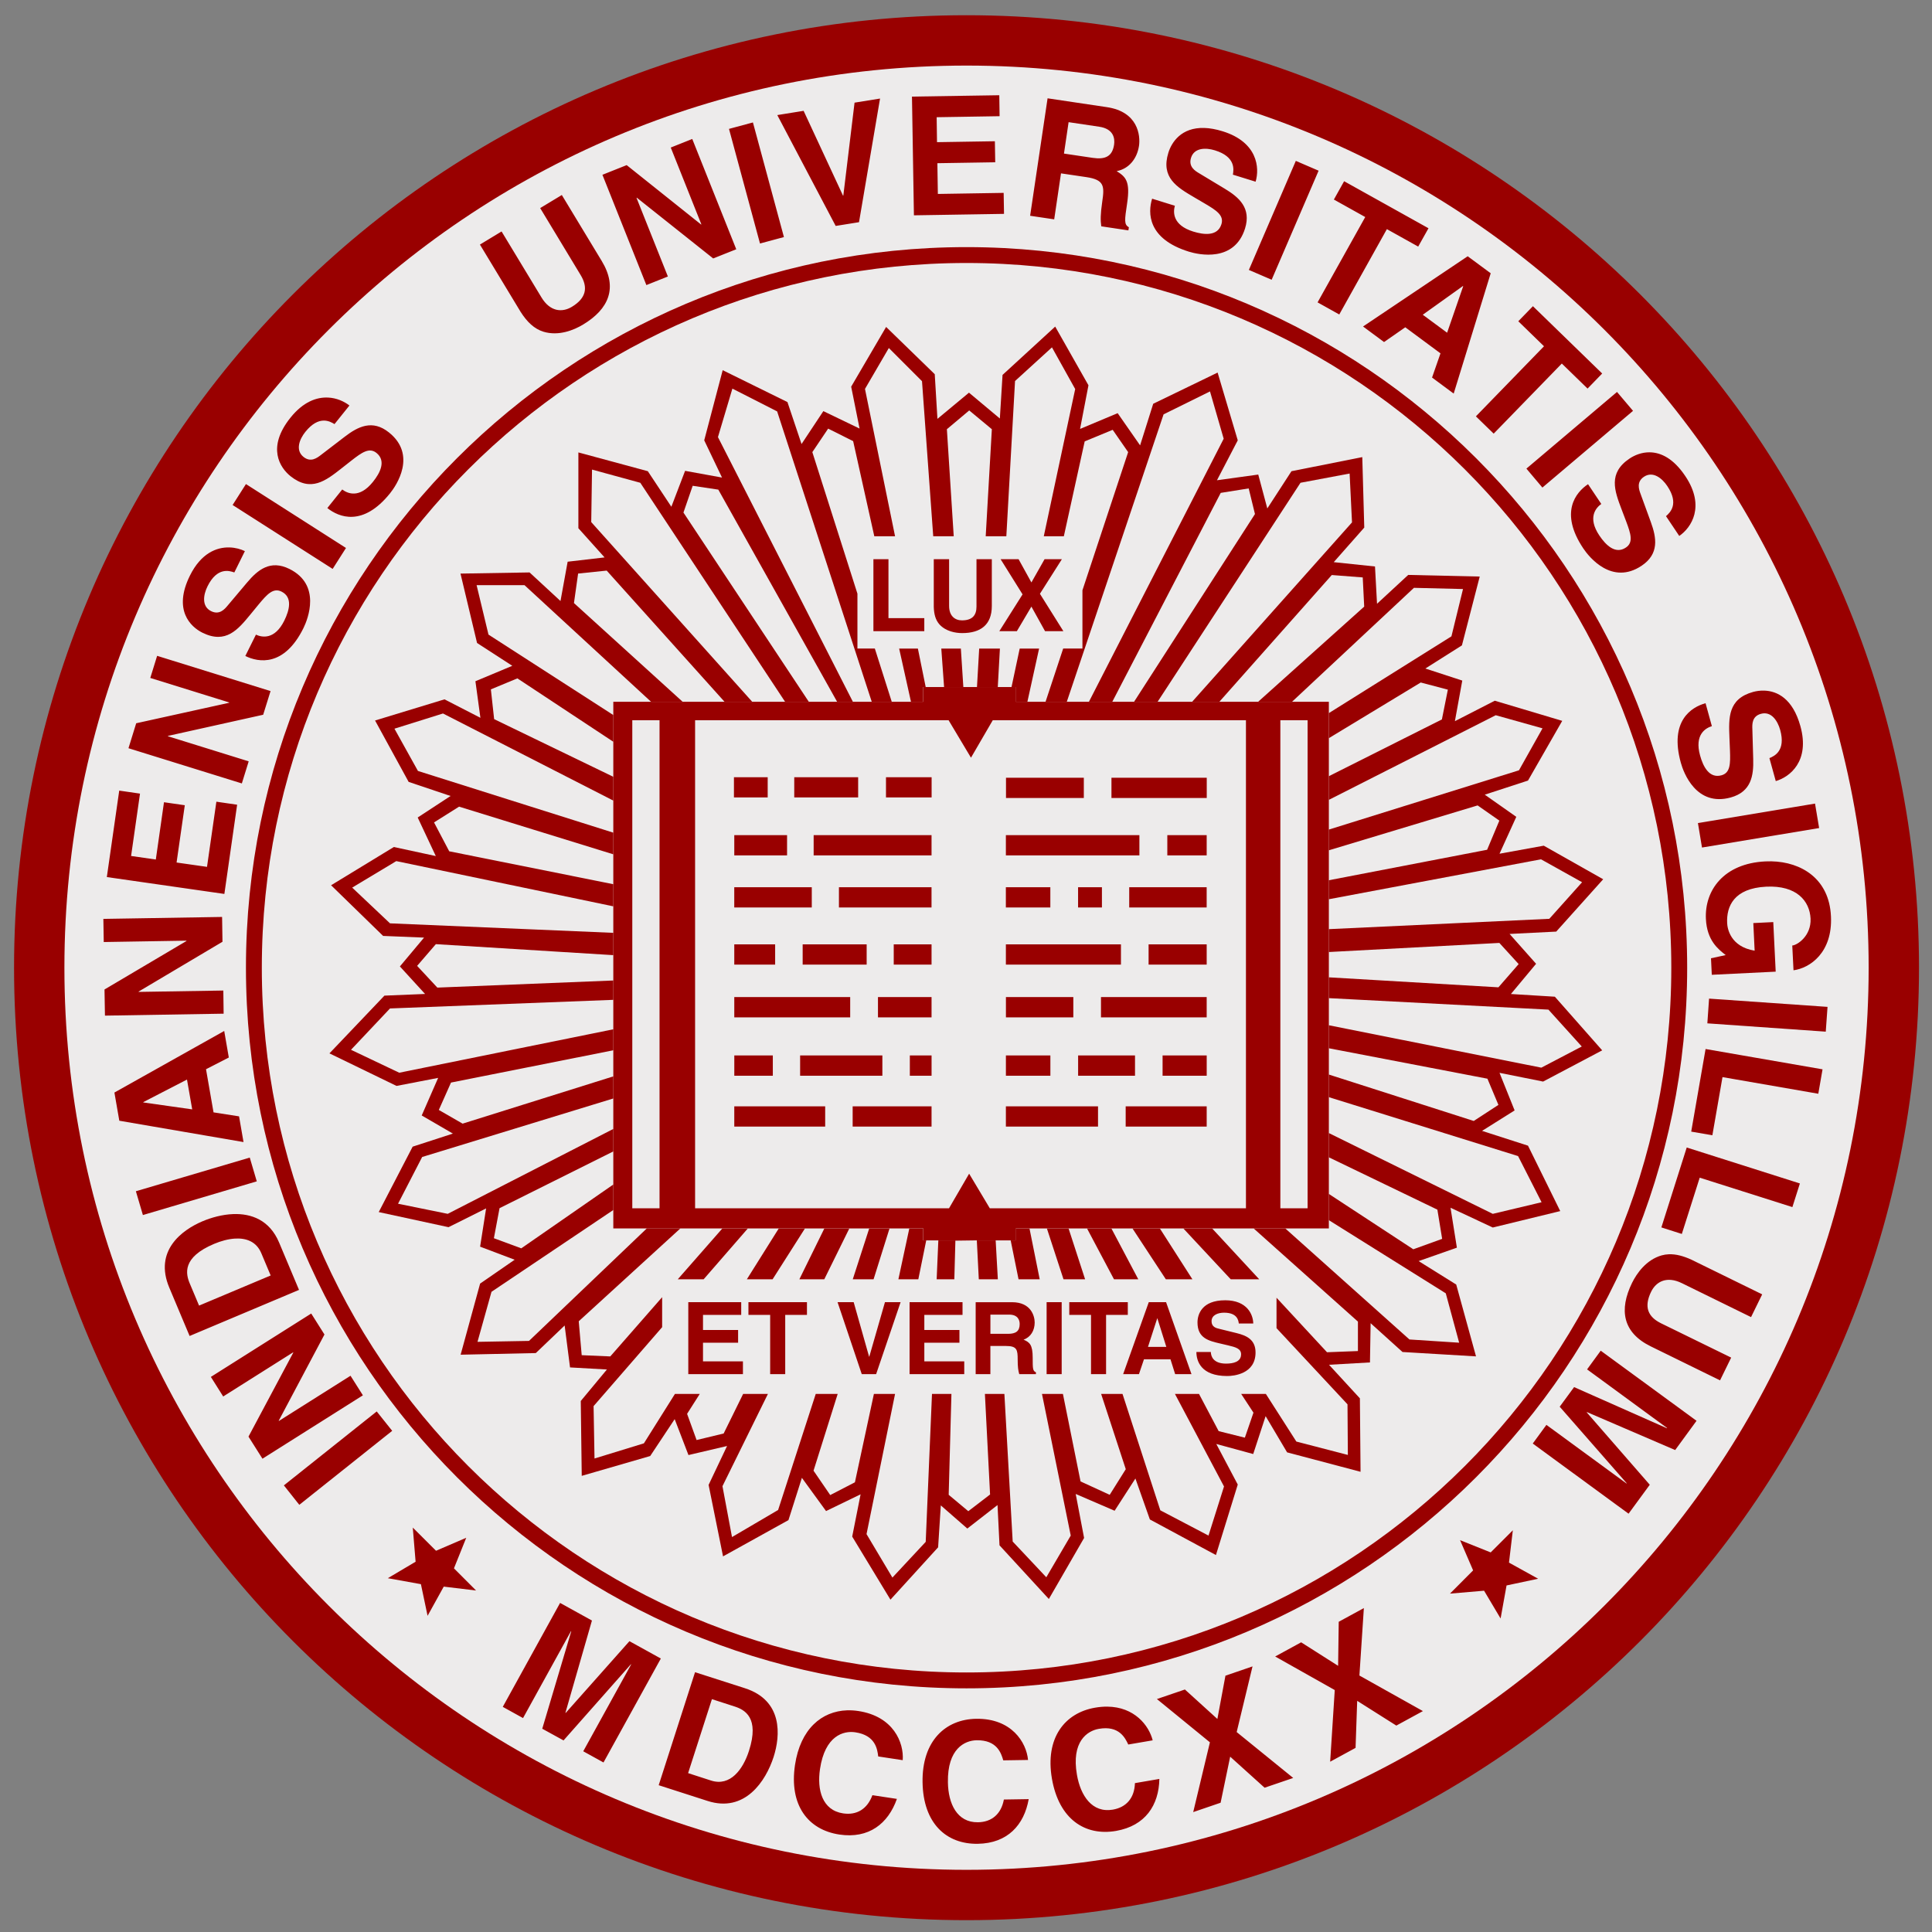
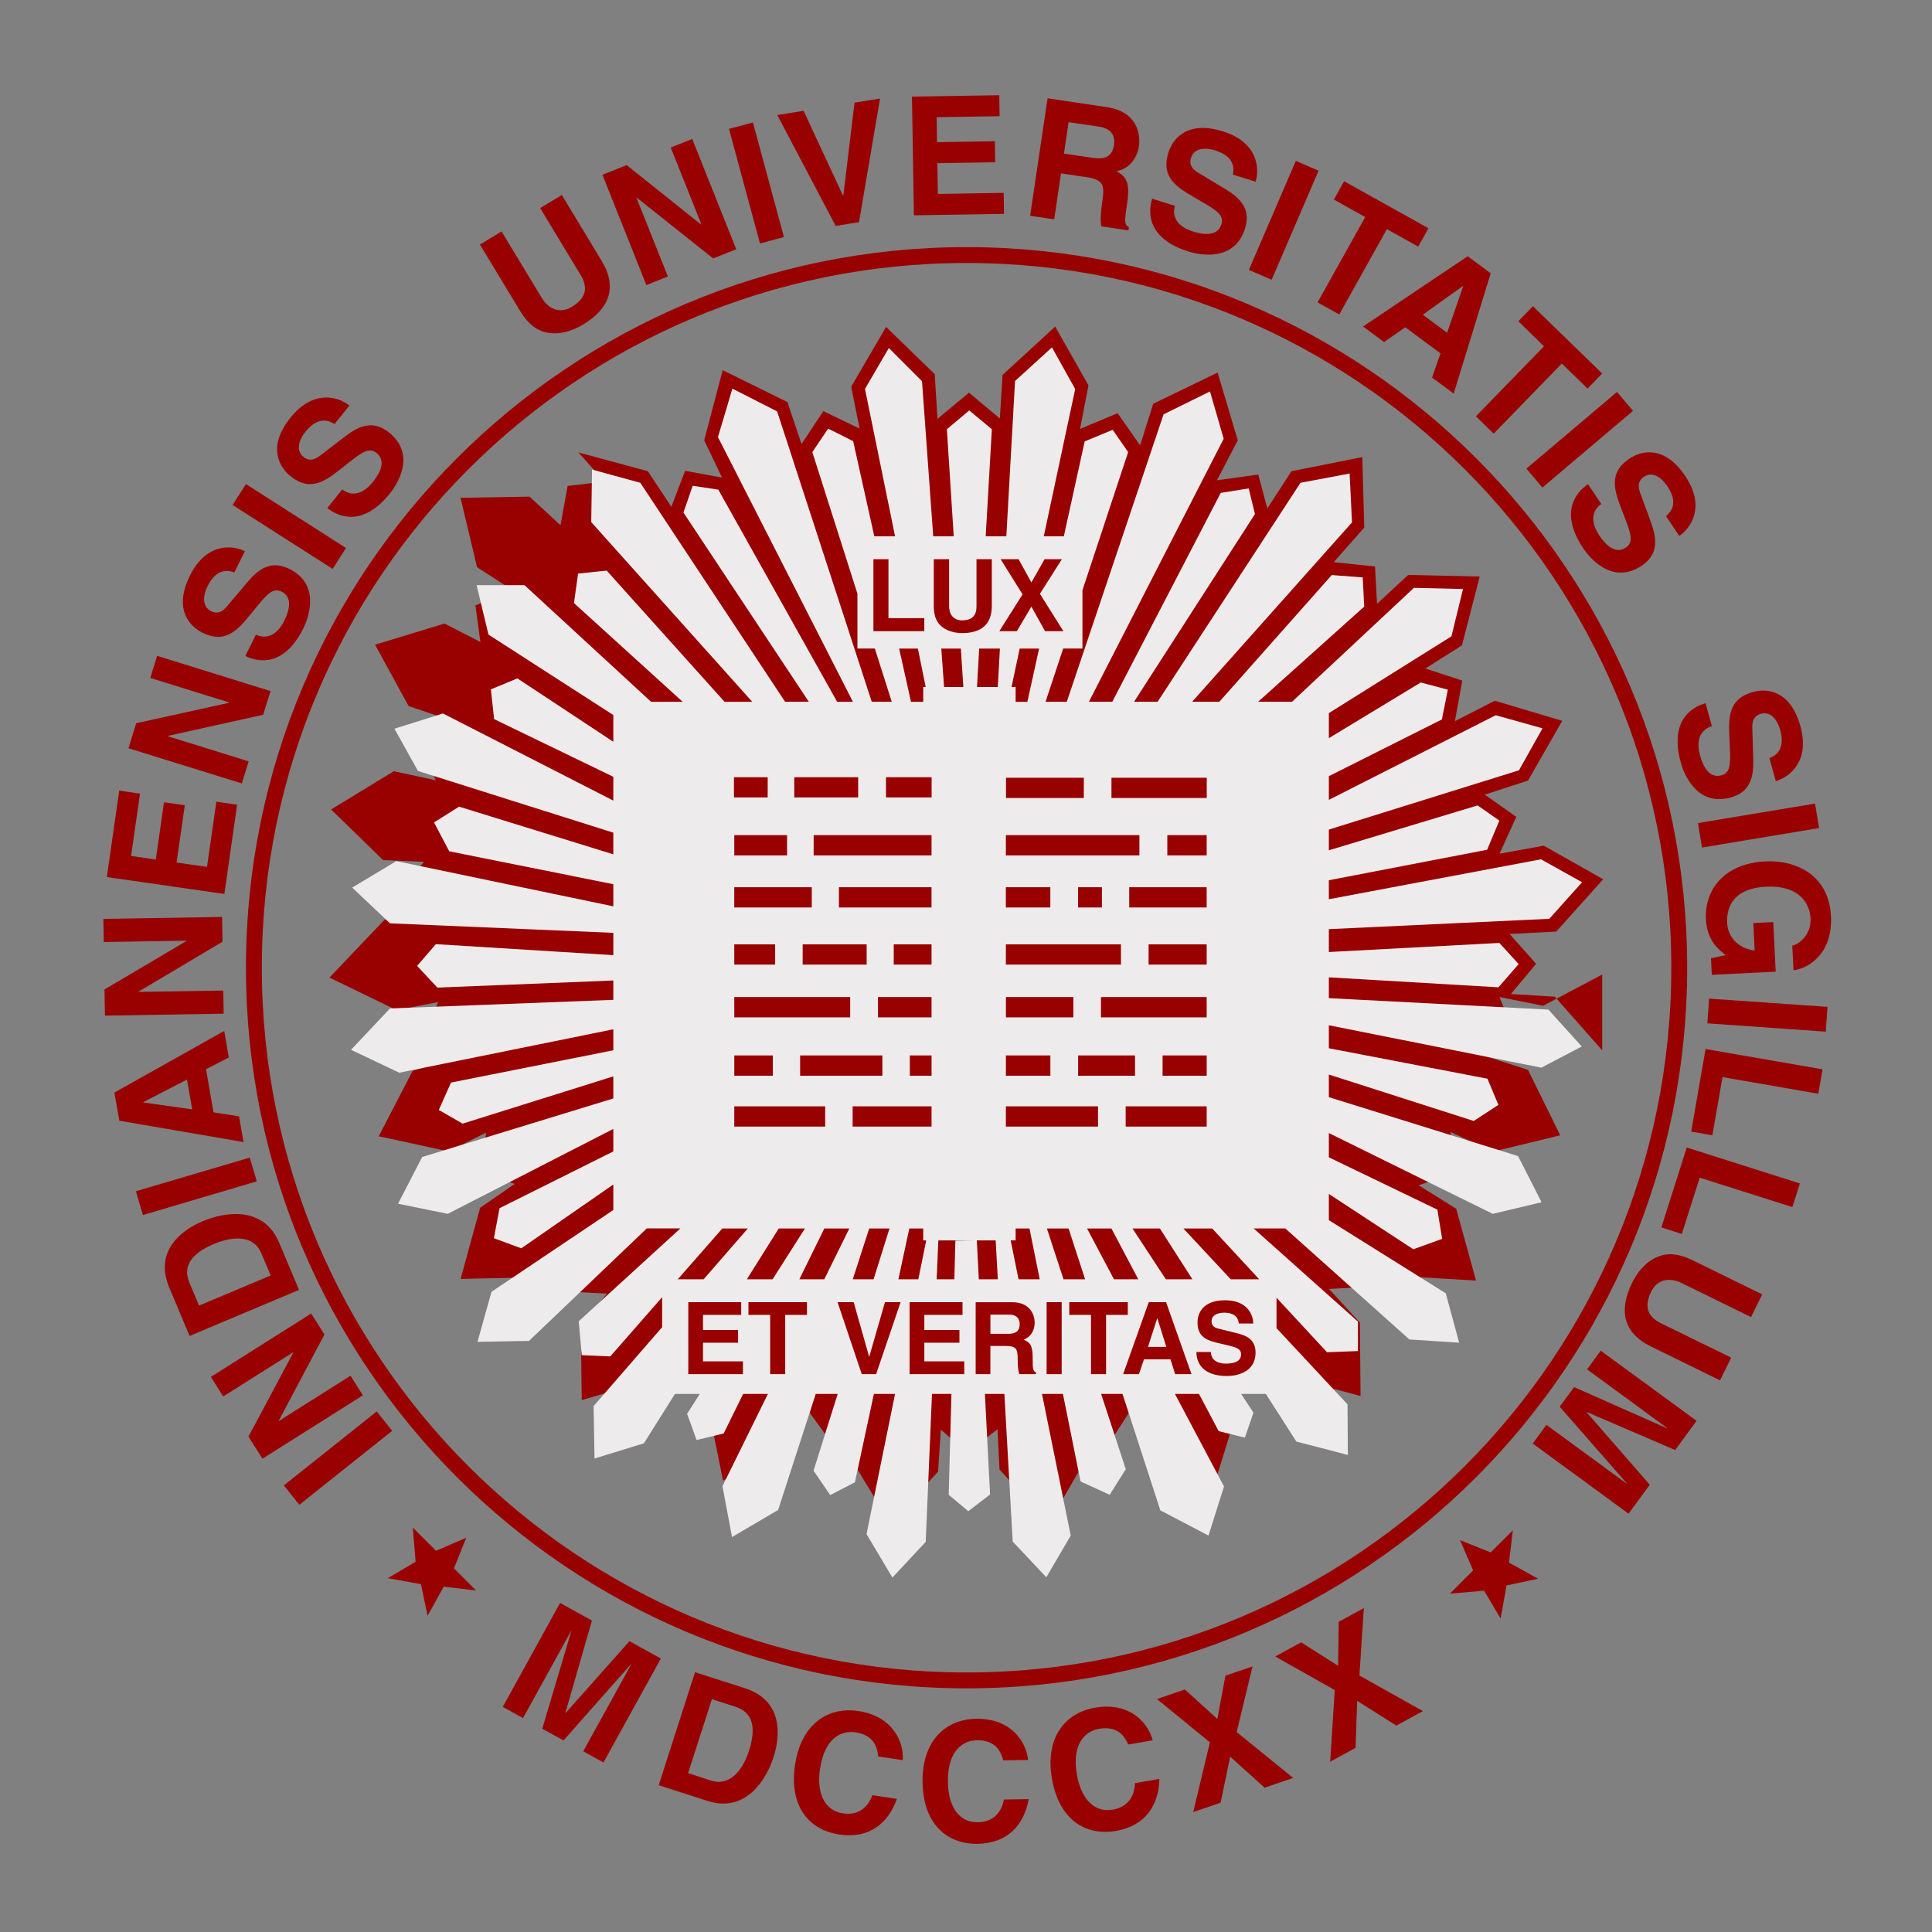
<svg xmlns="http://www.w3.org/2000/svg" version="1.1" viewBox="0 0 150 150" height="150" width="150">
  <rect x="0" y="0" width="150" height="150" fill="#808080" stroke="none" />
  <g transform="matrix(.493 0 0 .493 1.091 1.182)">
-     <path fill="#900" d="m150 300c-82.839 0-150-67.154-150-150-0-82.839 67.16-150 150-150 82.846 0 150 67.161 150 150 0 82.846-67.154 150-150 150" />
-     <path fill="#edebeb" d="m292.07 150c0-78.464-63.606-142.07-142.07-142.07s-142.07 63.606-142.07 142.07 63.606 142.07 142.07 142.07 142.07-63.606 142.07-142.07" />
    <path d="m150 262.24c-61.985 0-112.23-50.257-112.23-112.24 0-61.985 50.243-112.23 112.23-112.23 61.985 0 112.24 50.243 112.24 112.23 0 61.978-50.25 112.24-112.24 112.24" stroke="#900" stroke-width="2.5" fill="none" />
-     <path fill="#900" d="m250.11 163.02-7.457-8.452-6.921-0.424 3.965-4.758-4.174-4.702 7.346-0.369 7.394-8.243-9.356-5.287-6.97 1.266 2.643-5.808-4.967-3.492 6.81-2.219 5.391-9.405-10.622-3.172-6.281 3.221 1.162-6.393-5.815-1.899 5.76-3.645 2.803-10.838-11.262-0.257-4.911 4.542-0.32-5.871-6.497-0.682 4.807-5.447-0.313-11.095-11.151 2.219-3.805 5.864-1.426-5.335-6.504 0.897 3.276-6.288-3.172-10.671-10.142 4.911-2.066 6.553-3.534-5.071-5.92 2.483 1.322-6.873-5.238-9.245-8.292 7.61-0.424 6.866-4.862-4.069-4.967 4.125-0.424-7.033-7.659-7.443-5.502 9.405 1.322 6.601-5.704-2.748-3.436 5.182-2.219-6.608-10.198-5.022-2.908 11.046 2.803 5.864-5.815-1.057-2.163 5.655-3.708-5.6-10.935-2.956v11.937l4.125 4.598-5.815 0.675-1.127 6.191-4.869-4.501-10.879 0.181 2.608 10.928 5.551 3.596-5.808 2.428 0.786 5.76-5.655-2.908-10.935 3.332 5.287 9.669 6.601 2.219-5.175 3.388 2.852 6.073-6.608-1.426-9.884 6.024 8.194 7.979 6.448 0.264-3.805 4.542 3.965 4.334-6.4 0.264-8.66 9.092 10.566 5.127 6.553-1.266-2.588 5.92 4.911 2.852-6.337 2.059-5.342 10.302 10.991 2.379 5.92-2.956-0.946 6.024 5.44 2.059-5.44 3.756-3.068 11.199 11.839-0.257 4.542-4.341 0.849 6.601 5.808 0.327-4.118 4.96 0.153 11.79 10.782-3.123 3.854-5.808 2.17 5.655 6.08-1.426-2.908 6.128 2.275 11.255 10.302-5.711 2.115-6.657 3.805 5.231 5.44-2.636-1.322 6.657 6.024 9.933 7.506-8.243 0.424-6.601 4.174 3.645 4.758-3.701 0.313 6.344 7.77 8.452 5.551-9.613-1.322-6.928 6.128 2.643 3.276-5.078 2.275 6.448 10.406 5.607 3.436-11.102-3.381-6.393 5.815 1.586 1.955-5.968 3.381 5.704 11.568 3.061-0.104-11.568-4.862-5.287 6.448-0.369 0.104-6.177 5.022 4.535 11.575 0.689-3.116-11.311-5.92-3.694 6.024-2.115-1.002-6.288 6.657 3.116 10.622-2.588-5.078-10.302-7.234-2.33 5.127-3.221-2.379-5.92 6.866 1.377 9.307-4.918z" />
+     <path fill="#900" d="m250.11 163.02-7.457-8.452-6.921-0.424 3.965-4.758-4.174-4.702 7.346-0.369 7.394-8.243-9.356-5.287-6.97 1.266 2.643-5.808-4.967-3.492 6.81-2.219 5.391-9.405-10.622-3.172-6.281 3.221 1.162-6.393-5.815-1.899 5.76-3.645 2.803-10.838-11.262-0.257-4.911 4.542-0.32-5.871-6.497-0.682 4.807-5.447-0.313-11.095-11.151 2.219-3.805 5.864-1.426-5.335-6.504 0.897 3.276-6.288-3.172-10.671-10.142 4.911-2.066 6.553-3.534-5.071-5.92 2.483 1.322-6.873-5.238-9.245-8.292 7.61-0.424 6.866-4.862-4.069-4.967 4.125-0.424-7.033-7.659-7.443-5.502 9.405 1.322 6.601-5.704-2.748-3.436 5.182-2.219-6.608-10.198-5.022-2.908 11.046 2.803 5.864-5.815-1.057-2.163 5.655-3.708-5.6-10.935-2.956l4.125 4.598-5.815 0.675-1.127 6.191-4.869-4.501-10.879 0.181 2.608 10.928 5.551 3.596-5.808 2.428 0.786 5.76-5.655-2.908-10.935 3.332 5.287 9.669 6.601 2.219-5.175 3.388 2.852 6.073-6.608-1.426-9.884 6.024 8.194 7.979 6.448 0.264-3.805 4.542 3.965 4.334-6.4 0.264-8.66 9.092 10.566 5.127 6.553-1.266-2.588 5.92 4.911 2.852-6.337 2.059-5.342 10.302 10.991 2.379 5.92-2.956-0.946 6.024 5.44 2.059-5.44 3.756-3.068 11.199 11.839-0.257 4.542-4.341 0.849 6.601 5.808 0.327-4.118 4.96 0.153 11.79 10.782-3.123 3.854-5.808 2.17 5.655 6.08-1.426-2.908 6.128 2.275 11.255 10.302-5.711 2.115-6.657 3.805 5.231 5.44-2.636-1.322 6.657 6.024 9.933 7.506-8.243 0.424-6.601 4.174 3.645 4.758-3.701 0.313 6.344 7.77 8.452 5.551-9.613-1.322-6.928 6.128 2.643 3.276-5.078 2.275 6.448 10.406 5.607 3.436-11.102-3.381-6.393 5.815 1.586 1.955-5.968 3.381 5.704 11.568 3.061-0.104-11.568-4.862-5.287 6.448-0.369 0.104-6.177 5.022 4.535 11.575 0.689-3.116-11.311-5.92-3.694 6.024-2.115-1.002-6.288 6.657 3.116 10.622-2.588-5.078-10.302-7.234-2.33 5.127-3.221-2.379-5.92 6.866 1.377 9.307-4.918z" />
    <path fill="#edebeb" d="m207.06 159.07v3.617l24.972 4.793 1.732 4.125-3.888 2.532-22.816-7.311v3.562l29.8 9.279 3.701 7.269-7.686 1.829-25.814-12.723v3.819l17.091 8.243 0.751 4.598-4.542 1.642-13.3-8.716v4.132l18.413 11.519 2.108 7.777-7.832-0.508-19.553-17.487h-4.981l16.423 14.67v4.64l-4.869 0.188-7.951-8.584v4.793l11.178 11.992 0.056 7.972-8.111-2.108-4.8-7.499h-3.888l1.934 2.949-1.356 3.937-4.125-1.03-3.095-5.857h-3.791l7.728 14.573-2.442 7.735-7.589-3.979-5.954-18.329h-3.367l3.881 11.853-2.532 4.035-4.591-2.108-2.776-13.78h-3.297l4.528 22.308-3.847 6.566-5.294-5.627-1.308-23.247h-3.068l0.814 15.839-3.429 2.629-3.088-2.581 0.431-15.888h-3.061l-0.988 23.296-5.245 5.627-4.076-6.845 4.494-22.078h-3.332l-2.991 13.919-3.888 2.01-2.629-3.84 3.805-12.09h-3.457l-5.926 18.28-7.262 4.264-1.502-8.013 7.158-14.531h-3.902l-3.068 6.233-4.264 1.03-1.496-4.125 1.996-3.137h-3.909l-4.89 7.784-7.777 2.386-0.146-8.25 10.796-12.43v-4.723l-8.166 9.328-4.501-0.195-0.466-5.342 16.006-14.622h-5.287l-18.552 17.717-8.111 0.146 2.205-7.881 19.185-12.883v-4.014l-14.496 10.051-4.313-1.593 0.89-4.73 17.919-8.938v-3.541l-26.078 13.37-7.825-1.593 3.798-7.359 30.106-9.217v-3.478l-23.734 7.443-3.749-2.156 1.92-4.313 25.563-5.085v-3.304l-33.716 6.838-7.596-3.61 6.142-6.511 35.17-1.356v-3.047l-27.713 1.12-3.186-3.422 2.949-3.422 27.949 1.732v-3.513l-35.17-1.496-5.954-5.627 6.942-4.174 34.182 7.123v-3.485l-25.842-5.182-2.393-4.549 3.944-2.483 24.29 7.506v-3.409l-30.767-9.718-3.701-6.657 7.645-2.393 26.822 13.717v-3.749l-18.767-9.078-0.515-4.688 4.174-1.732 15.109 9.982v-4.208l-19.658-12.667-1.871-7.784h7.547l19.929 18.364h4.974l-17.119-15.547 0.654-4.647 4.501-0.466 18.559 20.659h4.361l-25.355-28.297 0.125-8.271 7.603 2.08 22.802 34.488h3.735l-19.741-29.8 1.454-4.215 4.035 0.605 18.712 33.41h2.483l-21.251-41.681 2.275-7.638 7.046 3.589 14.9 45.729h3.151l-2.664-8.382h-2.741v-8.639l-7.102-22.294 2.49-3.701 3.937 1.969 3.332 14.983h3.269l-4.737-23.205 3.756-6.441 5.224 5.224 1.767 24.423h3.228l-1.078-16.861 3.52-2.956 3.562 2.956-0.967 16.861h3.248l1.37-24.45 5.815-5.301 3.659 6.566-4.946 23.184h3.158l3.283-14.942 4.41-1.823 2.435 3.513-7.199 21.758v9.175h-3.033l-2.776 8.382h3.346l15.241-45.263 7.311-3.61 2.156 7.45-21.223 41.423h3.68l17.077-32.895 4.403-0.703 0.988 4.035-19.039 29.563h3.708l22.503-34.488 7.735-1.454 0.376 7.693-25.174 28.248h4.285l17.703-19.957 4.876 0.376 0.23 4.598-16.701 14.983h5.335l19.199-17.94 7.728 0.188-1.823 7.45-19.303 12.09v3.944l14.469-8.765 4.271 1.127-0.939 4.688-17.8 8.938v3.728l26.28-13.328 7.366 2.066-3.708 6.608-29.939 9.335v3.262l23.428-7.067 3.422 2.393-1.927 4.591-24.923 4.8v2.991l33.41-6.288 6.469 3.61-5.161 5.76-34.718 1.628v3.603l26.85-1.433 3.04 3.332-3.186 3.659-26.704-1.572v3.276l34.578 1.809 5.252 5.808-6.372 3.332-33.459-6.678z" />
-     <path fill="#900" d="m207.06 191.06h-49.304v1.885h-14.559v-1.885h-48.824v-82.937h48.824v-2.323h14.559v2.323h49.304v82.937z" />
-     <path fill="#edebeb" d="m97.363 111.03v76.857h4.291v-76.857h-4.291zm9.891 0v76.857h39.99l3.166-5.447 3.256 5.447h40.338v-76.857h-39.873l-3.43 5.898-3.525-5.898h-39.922zm92.168 0v76.857h4.291v-76.857h-4.291z" />
    <path fill="#900" d="m155.16 12.6-13.752 0.215 0.307 18.697 14.189-0.229-0.057-3.305-10.363 0.168-0.076-4.842 9.111-0.146-0.055-3.311-9.113 0.145-0.055-3.93 9.912-0.16-0.049-3.303zm7.604 0.486-2.748 18.496 3.791 0.564 1.07-7.242 3.994 0.592c2.859 0.424 2.866 1.426 2.49 3.951-0.278 1.906-0.273 2.886-0.141 3.797l4.271 0.641 0.076-0.494c-0.779-0.431-0.675-1.099-0.271-3.805 0.508-3.45-0.228-4.138-1.654-5.035 1.92-0.348 3.213-1.949 3.519-3.981 0.236-1.6-0.126-5.361-5.051-6.092l-9.348-1.393zm-26.385 0.037-4.014 0.646-1.768 14.629-0.049 0.014-6.205-13.355-4.144 0.668 9.195 17.459 3.674-0.59 3.311-19.471zm29.695 3.719 4.82 0.717c2.268 0.334 2.49 1.843 2.344 2.824-0.271 1.829-1.357 2.379-3.367 2.08l-4.527-0.674 0.73-4.947zm-49.713 0.043-3.769 1.016 4.883 18.051 3.769-1.016-4.883-18.051zm71.109 0.869c-3.659-0.124-5.177 2.274-5.68 3.891-1.224 3.93 1.362 5.44 4.033 7.012l1.775 1.043c1.753 1.036 2.976 1.822 2.545 3.213-0.591 1.892-2.684 1.704-4.451 1.154-3.255-1.016-3.166-3.059-2.881-4.061l-3.582-1.113c-0.689 2.212-0.73 6.316 5.781 8.34 1.565 0.487 7.177 1.718 8.854-3.652 0.995-3.207-0.932-4.897-3.186-6.254l-4.014-2.42c-0.696-0.403-1.738-1.064-1.307-2.455 0.501-1.614 2.35-1.615 3.769-1.17 3.262 1.009 2.963 2.998 2.824 3.826l3.576 1.107c0.661-2.191 0.304-6.227-5.17-7.932-1.086-0.338-2.044-0.501-2.889-0.529zm-80.662 1.734-3.387 1.35 4.82 12.096-0.049 0.021-11.713-9.35-3.82 1.523 6.922 17.369 3.387-1.35-4.938-12.381 0.049-0.027 12.025 9.565 3.633-1.447-6.93-17.369zm95.051 3.451-7.394 17.174 3.588 1.545 7.394-17.174-3.588-1.545zm7.606 3.203-1.613 2.887 4.939 2.754-7.506 13.439 3.416 1.906 7.498-13.439 4.932 2.748 1.621-2.887-13.287-7.408zm-123.2 2.172-3.408 2.059 6.371 10.545c1.176 1.934 0.912 3.618-1.377 5.002-1.565 0.946-3.45 0.75-4.793-1.482l-6.281-10.385-3.408 2.066 6.414 10.607c1.009 1.579 2.129 2.665 3.59 3.117 2.386 0.723 4.784-0.244 6.252-1.135 4.035-2.435 5.481-5.773 2.936-9.988l-6.295-10.406zm142.66 9.646-16.479 11.061 3.305 2.449 3.346-2.324 5.543 4.104-1.328 3.812 3.408 2.525 5.83-18.949-3.625-2.678zm-0.75 4.689 0.041 0.033-2.531 7.318-3.834-2.83 6.324-4.521zm11.023 3.176-2.303 2.371 4.047 3.938-10.725 11.039 2.803 2.721 10.727-11.039 4.055 3.943 2.303-2.373-10.906-10.6zm13.242 13.504-14.268 12.074 2.518 2.984 14.273-12.082-2.523-2.977zm-202.99 0.885c-1.783-0.088-3.893 0.646-5.912 3.158-3.798 4.73-1.634 7.903-0.014 9.211 3.214 2.574 5.564 0.723 8.006-1.19l1.621-1.273c1.607-1.252 2.788-2.101 3.922-1.19 1.544 1.238 0.605 3.123-0.557 4.562-2.135 2.664-3.999 1.83-4.834 1.197l-2.344 2.922c1.809 1.454 5.606 2.997 9.877-2.324 1.03-1.273 4.229-6.051-0.16-9.57-2.615-2.108-4.896-0.934-6.982 0.666l-3.723 2.853c-0.633 0.494-1.627 1.238-2.768 0.32-1.315-1.064-0.634-2.783 0.291-3.938 2.143-2.664 3.875-1.67 4.592-1.225l2.352-2.93c-0.79-0.619-1.979-1.185-3.366-1.253zm208.17 8.619c-1.315-0.022-2.445 0.476-3.203 0.984-3.415 2.288-2.359 5.085-1.26 7.992l0.73 1.92c0.71 1.906 1.169 3.297-0.049 4.104-1.642 1.106-3.15-0.361-4.18-1.898-1.899-2.831-0.542-4.369 0.307-4.967l-2.088-3.115c-1.927 1.287-4.542 4.452-0.744 10.121 0.911 1.363 4.508 5.849 9.189 2.719 2.782-1.871 2.345-4.396 1.447-6.865l-1.607-4.41c-0.278-0.751-0.689-1.921 0.521-2.734 1.412-0.939 2.853 0.23 3.674 1.461 1.899 2.831 0.43 4.195-0.203 4.744l2.088 3.117c1.892-1.294 4.145-4.66 0.959-9.418-1.898-2.837-3.892-3.726-5.582-3.754zm-221.1 5.002-2.101 3.297 15.756 10.064 2.099-3.297-15.754-10.064zm-2.578 9.98c-2.036-0.063-4.494 0.904-6.244 4.434-2.692 5.433 0.105 8.069 1.969 8.994 3.694 1.823 5.592-0.486 7.561-2.879l1.309-1.594c1.301-1.565 2.274-2.649 3.582-2.002 1.774 0.876 1.258 2.914 0.438 4.576-1.516 3.054-3.519 2.643-4.465 2.205l-1.67 3.359c2.08 1.03 6.128 1.726 9.154-4.389 0.723-1.475 2.823-6.823-2.213-9.32-3.012-1.489-4.987 0.146-6.678 2.156l-3.025 3.588c-0.508 0.619-1.321 1.551-2.629 0.904-1.516-0.751-1.225-2.58-0.564-3.908 1.516-3.061 3.43-2.464 4.223-2.186l1.662-3.359c-0.646-0.311-1.483-0.552-2.408-0.58zm110.9 1.852v7.512c0.035 1.141 0.273 2.052 0.885 2.748 1.016 1.12 2.559 1.377 3.596 1.377 2.866 0 4.66-1.28 4.66-4.264v-7.373h-2.414v7.471c0 1.37-0.666 2.162-2.287 2.162-1.106 0-2.025-0.694-2.025-2.273v-7.359h-2.414zm-9.506 0.002v11.332h8.014v-2.053h-5.643v-9.279h-2.371zm20.033 0 3.457 5.537-3.66 5.795h2.762l2.289-3.869 2.148 3.869h2.887l-3.693-5.887 3.457-5.445h-2.727l-2.072 3.658-2.018-3.658h-2.83zm-15.979 14.076 1.863 8.381h1.928v-2.33h0.389l-1.23-6.051h-2.949zm6.637 0 0.438 6.051h3.033l-0.391-6.051h-3.08zm5.967 0-0.348 6.051h3.277l0.334-6.051h-3.264zm6.379 0-1.287 6.051h0.648v2.33h1.85l1.844-8.381h-3.055zm-135.84 1.139-1.078 3.484 12.432 3.861-0.014 0.049-14.637 3.227-1.217 3.93 17.855 5.545 1.078-3.478-12.729-3.957 0.014-0.049 14.996-3.332 1.162-3.728-17.863-5.551zm253.12 5.477c-0.667-0.024-1.282 0.074-1.783 0.211-3.972 1.099-3.848 4.09-3.723 7.186l0.084 2.059c0.07 2.038 0.069 3.491-1.336 3.881-1.906 0.529-2.886-1.335-3.373-3.123-0.911-3.29 0.863-4.311 1.857-4.617l-0.994-3.611c-2.24 0.612-5.712 2.79-3.897 9.363 0.431 1.586 2.436 6.976 7.861 5.481 3.235-0.897 3.618-3.436 3.541-6.059l-0.133-4.695c-0.035-0.8-0.056-2.037 1.35-2.42 1.635-0.452 2.63 1.106 3.033 2.539 0.904 3.29-0.918 4.117-1.697 4.438l1 3.617c2.198-0.633 5.406-3.116 3.883-8.639-1.21-4.382-3.673-5.538-5.674-5.609zm-162.28 13.64v3.186h5.314v-3.186h-5.314zm9.496 0v3.186h10.064v-3.186h-10.064zm14.447 0v3.186h7.186v-3.186h-7.186zm18.9 0.084v3.186h12.256v-3.186h-12.256zm16.609 0v3.186h15.006v-3.186h-15.006zm-156.26 2.02-1.953 13.62l18.51 2.658 2.01-14.051-3.269-0.475-1.475 10.262-4.793-0.684 1.295-9.021-3.277-0.473-1.287 9.021-3.894-0.557 1.404-9.82-3.269-0.475zm267.06 2.049-18.441 3.068 0.641 3.853 18.447-3.068-0.646-3.853zm-170.2 4.973v3.186h8.312v-3.186h-8.312zm12.5 0v3.186h18.566v-3.186h-18.566zm30.273 0v3.186h21.027v-3.186h-21.027zm25.424 0v3.186h6.199v-3.186h-6.199zm95.129 4.119c-0.316-0.007-0.634-0.002-0.953 0.014-6.553 0.32-9.58 4.564-9.357 9.065 0.167 3.401 1.928 4.75 3.117 5.689l-2.316 0.5 0.125 2.602 10.064-0.494-0.381-7.805-3.144 0.154 0.209 4.348c-3.812-0.626-4.286-3.473-4.328-4.328-0.132-2.65 1.058-5.502 6.156-5.752 4.786-0.23 6.839 2.247 6.979 5.029 0.125 2.762-2.143 4.202-2.881 4.236l0.195 3.902c2.567-0.334 6.177-2.775 5.898-8.5-0.267-5.902-4.636-8.558-9.383-8.66zm-163.33 4.082v3.186h12.209v-3.186h-12.209zm16.486 0v3.186h14.58v-3.186h-14.58zm26.287 0v3.186h7.004v-3.186h-7.004zm11.373 0v3.186h3.756v-3.186h-3.756zm8.055 0v3.186h12.195v-3.186h-12.195zm-142.86 4.678-18.697 0.307 0.062 3.644 13.014-0.215 0.008 0.055-12.904 7.631 0.07 4.119 18.691-0.307-0.049-3.644-13.336 0.215v-0.055l13.203-7.84-0.062-3.91zm80.662 4.322v3.186h6.436v-3.186h-6.436zm10.77 0v3.186h10.078v-3.186h-10.078zm14.342 0v3.186h5.955v-3.186h-5.955zm17.662 0v3.186h18.121v-3.186h-18.121zm22.475 0v3.186h9.148v-3.186h-9.148zm-65.248 8.299v3.193h18.254v-3.193h-18.254zm22.629 0v3.193h8.438v-3.193h-8.438zm20.152 0v3.193h10.613v-3.193h-10.613zm14.969 0v3.193h16.646v-3.193h-16.646zm95.764 0.242-0.271 3.894 18.648 1.309 0.279-3.902-18.656-1.301zm-233.84 5.094-17.293 9.697 0.771 4.438 19.561 3.361-0.703-4.049-4.019-0.627-1.184-6.795 3.59-1.844-0.723-4.182zm233.29 2.842-2.262 13.008 3.332 0.576 1.594-9.16 15.088 2.621 0.668-3.846-18.42-3.199zm-152.96 1.012v3.193h6.066v-3.193h-6.066zm10.365 0v3.193h12.953v-3.193h-12.953zm17.279 0v3.193h3.422v-3.193h-3.422zm15.129 0v3.193h7.004v-3.193h-7.004zm11.373 0v3.193h8.959v-3.193h-8.959zm13.301 0v3.193h6.949v-3.193h-6.949zm-153.64 3.799 0.822 4.695-7.701-1.092-0.006-0.049 6.885-3.555zm86.189 4.221v3.186h14.316v-3.186h-14.316zm18.643 0v3.186h12.424v-3.186h-12.424zm24.131 0v3.186h14.51v-3.186h-14.51zm18.865 0v3.186h12.758v-3.186h-12.758zm88.357 6.479-3.994 12.584 3.221 1.029 2.818-8.861 14.594 4.633 1.182-3.723-17.82-5.662zm-226.3 1.588-17.934 5.301 1.105 3.748 17.934-5.307-1.105-3.742zm-2.617 8.898c-1.713 0.065-3.415 0.539-4.803 1.123-3.262 1.37-7.7 4.655-5.252 10.463l3.199 7.609 17.23-7.256-3.137-7.463c-1.5-3.556-4.383-4.585-7.238-4.477zm77.041 2.266-7.018 8h4.076l6.955-8h-4.014zm8.883 0-5.021 8h4.055l5.092-8h-4.125zm7.18 0-3.932 8h3.924l3.943-8h-3.936zm7.066 0-2.588 8h3.277l2.51-8h-3.199zm6.316 0-1.719 8h3.139l1.244-6.121h-0.473v-1.879h-2.191zm16.744 0v1.879h-0.779l1.238 6.121h3.332l-1.607-8h-2.184zm4.924 0 2.615 8h3.402l-2.602-8h-3.416zm6.322 0 4.244 8h3.826l-4.231-8h-3.84zm7.158 0 5.252 8h4.182l-5.121-8h-4.312zm8.014 0 7.457 8h4.486l-7.408-8h-4.535zm-149.37 1.592c1.786-0.11 3.389 0.472 4.158 2.303l1.475 3.506-11.275 4.744-1.453-3.451c-0.654-1.537-1.266-4.131 3.826-6.273 1.062-0.446 2.198-0.762 3.269-0.828zm110.78 0.287-0.264 6.121h2.783l0.166-6.08 2.949-0.041h-5.635zm6.061 0 0.312 6.121h2.998l-0.342-6.121h-2.969zm108.96 2.184c-0.377 0.016-0.749 0.073-1.117 0.176-2.4 0.682-3.896 2.791-4.654 4.328-2.073 4.236-1.488 7.824 2.936 9.994l10.922 5.357 1.752-3.582-11.061-5.412c-2.038-1.009-2.719-2.56-1.543-4.967 0.807-1.635 2.496-2.491 4.84-1.344l10.895 5.344 1.752-3.582-11.129-5.455c-1.278-0.584-2.459-0.906-3.592-0.857zm-69.854 7.244c-3.673 0-4.354 2.226-4.354 3.492 0 2.49 1.774 2.9 3.603 3.324l1.211 0.285c1.203 0.285 2.051 0.516 2.051 1.406 0 1.203-1.245 1.467-2.365 1.467-2.066 0-2.385-1.204-2.398-1.83h-2.275c0 1.405 0.709 3.785 4.848 3.785 0.995 0 4.467-0.301 4.467-3.709 0-2.031-1.419-2.662-2.963-3.045l-2.769-0.682c-0.473-0.104-1.195-0.3-1.195-1.184 0-1.022 1.069-1.355 1.967-1.355 2.073 0 2.262 1.195 2.324 1.703h2.275c-0.014-1.384-0.948-3.658-4.426-3.658zm-28.115 0.299v11.332h2.373v-11.332h-2.373zm16.088 0-4.035 11.33h2.49l0.787-2.33h4.18l0.73 2.33h2.574l-4-11.33h-2.727zm-72.518 0.002v11.332h8.605v-2.012h-6.289v-2.936h5.529v-2.002h-5.529v-2.379h6.018v-2.004h-8.334zm9.471 0v2.004h3.422v9.328h2.371v-9.328h3.424v-2.004h-9.217zm14.037 0 3.811 11.332h2.262l3.853-11.332h-2.463l-2.469 8.584h-0.027l-2.428-8.584h-2.539zm11.34 0v11.332h8.611v-2.012h-6.287v-2.936h5.529v-2.002h-5.529v-2.379h6.016v-2.004h-8.34zm25.152 0v2.004h3.424v9.328h2.371v-9.328h3.422v-2.004h-9.217zm-14.742 0.002v11.332h2.316v-4.438h2.447c1.753 0 1.852 0.598 1.852 2.143 0 1.176 0.09 1.752 0.25 2.295h2.623v-0.299c-0.508-0.195-0.508-0.606-0.508-2.262 0-2.115-0.502-2.463-1.441-2.873 1.127-0.383 1.754-1.452 1.754-2.697 0-0.981-0.549-3.201-3.561-3.201h-5.732zm-104.64 1.783-15.805 9.982 1.941 3.082 11.01-6.949 0.029 0.041-7.055 13.23 2.199 3.478 15.818-9.982-1.949-3.082-11.275 7.117-0.027-0.043 7.199-13.57-2.086-3.305zm106.96 0.172h2.955c1.384 0 1.656 0.877 1.656 1.482 0 1.12-0.599 1.543-1.83 1.543h-2.781v-3.025zm26.271 0.594h0.027l1.406 4.486h-2.887l1.453-4.486zm69.844 5.09-2.148 2.941 12.604 9.232-0.027 0.041-14.621-6.482-2.268 3.088 10.553 12.055-0.035 0.035-12.611-9.23-2.15 2.941 15.088 11.047 3.34-4.557-9.928-11.4 0.035-0.043 13.893 5.977 3.365-4.606-15.088-11.039zm-192.76 9.564-14.621 11.645 2.428 3.061 14.629-11.652-2.436-3.053zm5.678 18.291 0.445 5.377-4.375 2.594 5.211 0.939 1.051 4.986 2.545-4.598 5.092 0.613-3.484-3.492 1.934-4.814-4.758 2.045-3.66-3.65zm173.24 0.426-3.486 3.484-4.82-1.926 2.053 4.758-3.644 3.658 5.369-0.459 2.602 4.375 0.939-5.203 4.973-1.057-4.59-2.539 0.605-5.092zm-150.04 11.438-9.027 16.369 3.191 1.766 7.547-13.682 0.043 0.027-4.564 15.332 3.353 1.842 10.607-11.992 0.043 0.021-7.547 13.682 3.191 1.762v-0.002l9.029-16.367-4.945-2.732-10.037 11.297-0.043-0.029 4.175-14.52-4.994-2.76zm126.58 0.814-3.957 2.156-0.098 6.936-5.822-3.701-4.09 2.232 9.383 5.287-0.723 11.283 4-2.178 0.256-7.408 6.164 3.897 4.188-2.283-10.002-5.6 0.701-10.621zm-17.533 9.184-4.264 1.461-1.272 6.816-5.113-4.639-4.41 1.502 8.348 6.816-2.631 10.99 4.314-1.475 1.508-7.254 5.42 4.889 4.508-1.537-8.904-7.227 2.496-10.344zm-87.795 0.914-5.725 17.795 7.709 2.482c5.878 1.892 9.159-3.123 10.391-6.941 1.078-3.367 1.482-8.877-4.514-10.811l-7.861-2.525zm2.658 4.244 3.568 1.154c1.586 0.508 3.958 1.74 2.268 6.984-0.939 2.929-2.943 5.649-5.969 4.682l-3.617-1.17 3.75-11.65zm62.275 1.178c-0.608-0.007-1.256 0.046-1.945 0.166-4.744 0.821-7.896 4.744-6.783 11.186 1.106 6.365 5.197 9.062 10.094 8.221 4.619-0.807 6.748-4.054 6.824-8.186l-3.848 0.66c-0.07 2.337-1.348 3.805-3.477 4.174-3.255 0.563-5.086-2.185-5.656-5.496-0.904-5.21 1.608-6.913 3.451-7.227 3.186-0.556 4.139 1.418 4.633 2.469l3.846-0.66c-0.59-2.356-2.88-5.261-7.139-5.307zm-40.979 0.58c-4.015 0.133-7.359 2.939-8.211 8.594-0.953 6.379 2.072 10.231 6.99 10.969 4.64 0.696 7.679-1.718 9.057-5.613l-3.859-0.584c-0.807 2.198-2.478 3.185-4.613 2.865-3.276-0.494-4.138-3.68-3.637-6.998 0.779-5.231 3.693-6.052 5.551-5.773 3.193 0.473 3.471 2.65 3.617 3.805l3.859 0.586c0.202-2.768-1.461-6.907-6.998-7.742-0.596-0.089-1.182-0.126-1.756-0.107zm20.314 1.334c-4.821 0.084-8.542 3.47-8.438 10.002 0.104 6.462 3.728 9.767 8.701 9.684 4.688-0.076 7.297-2.964 8.014-7.033l-3.908 0.062c-0.424 2.296-1.92 3.547-4.076 3.582-3.311 0.056-4.69-2.941-4.738-6.301-0.09-5.287 2.65-6.58 4.521-6.615 3.235-0.049 3.868 2.051 4.195 3.164l3.902-0.062c-0.25-2.755-2.581-6.573-8.174-6.482z" />
  </g>
</svg>